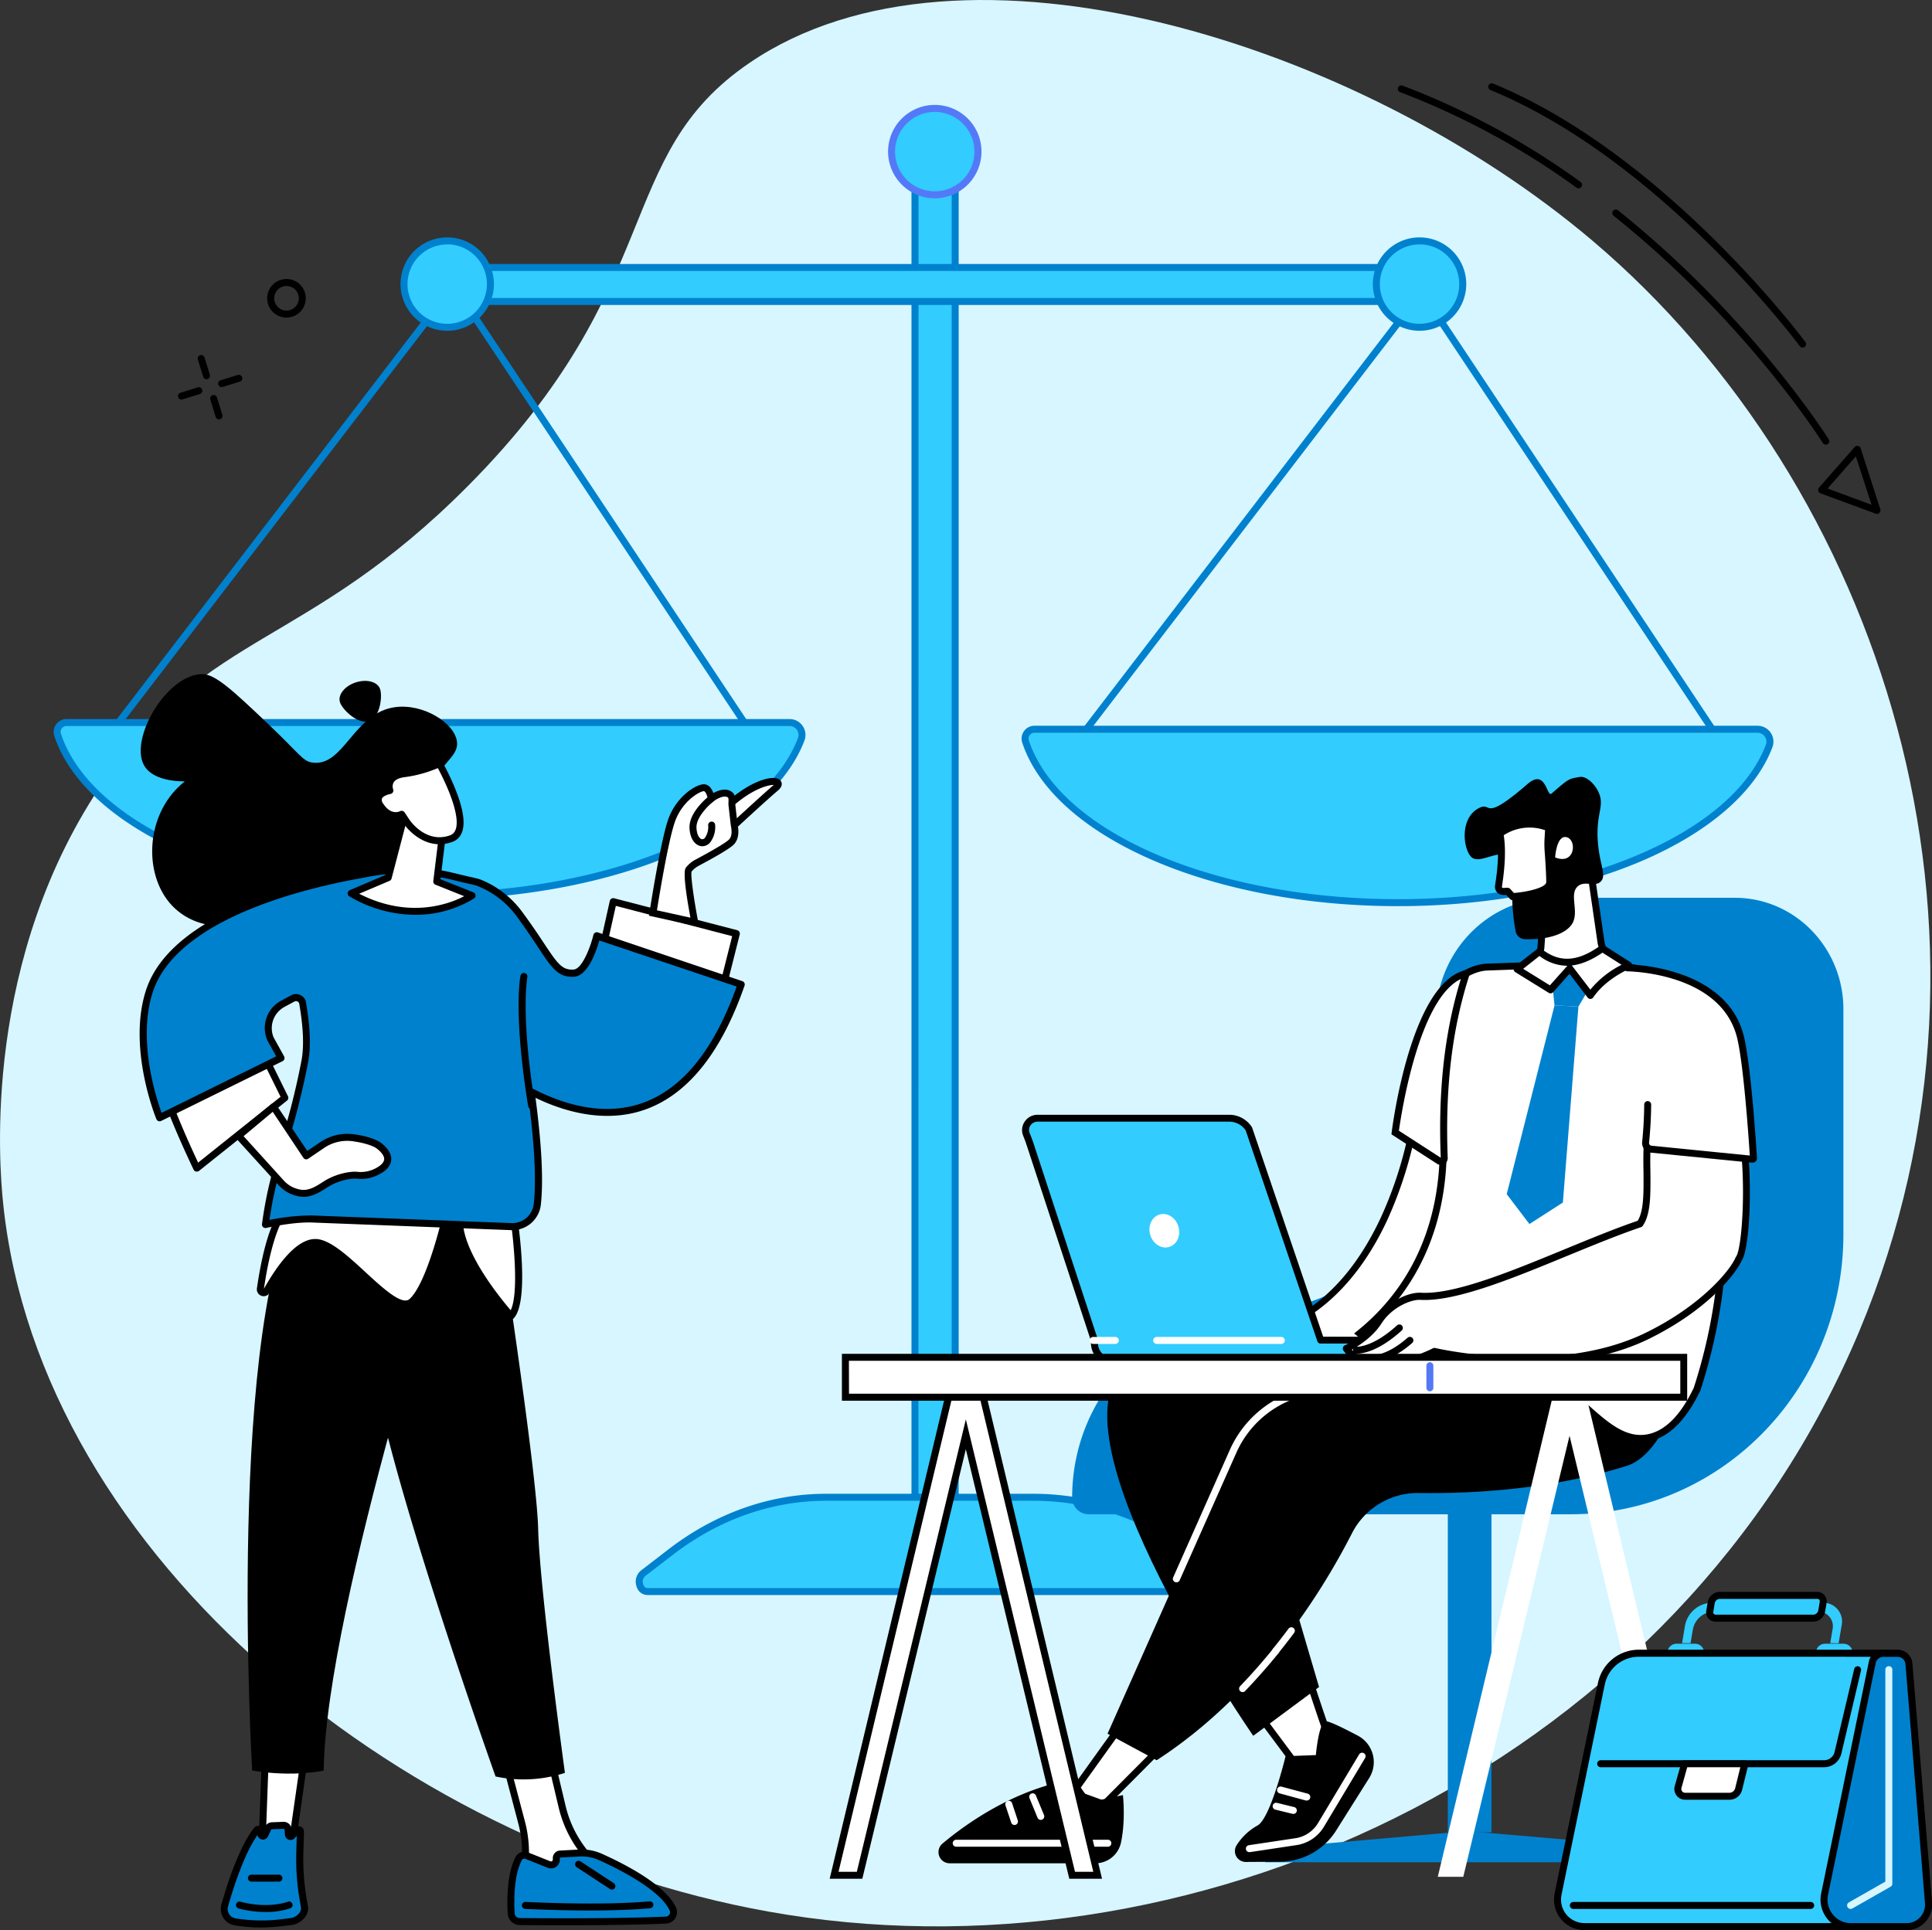
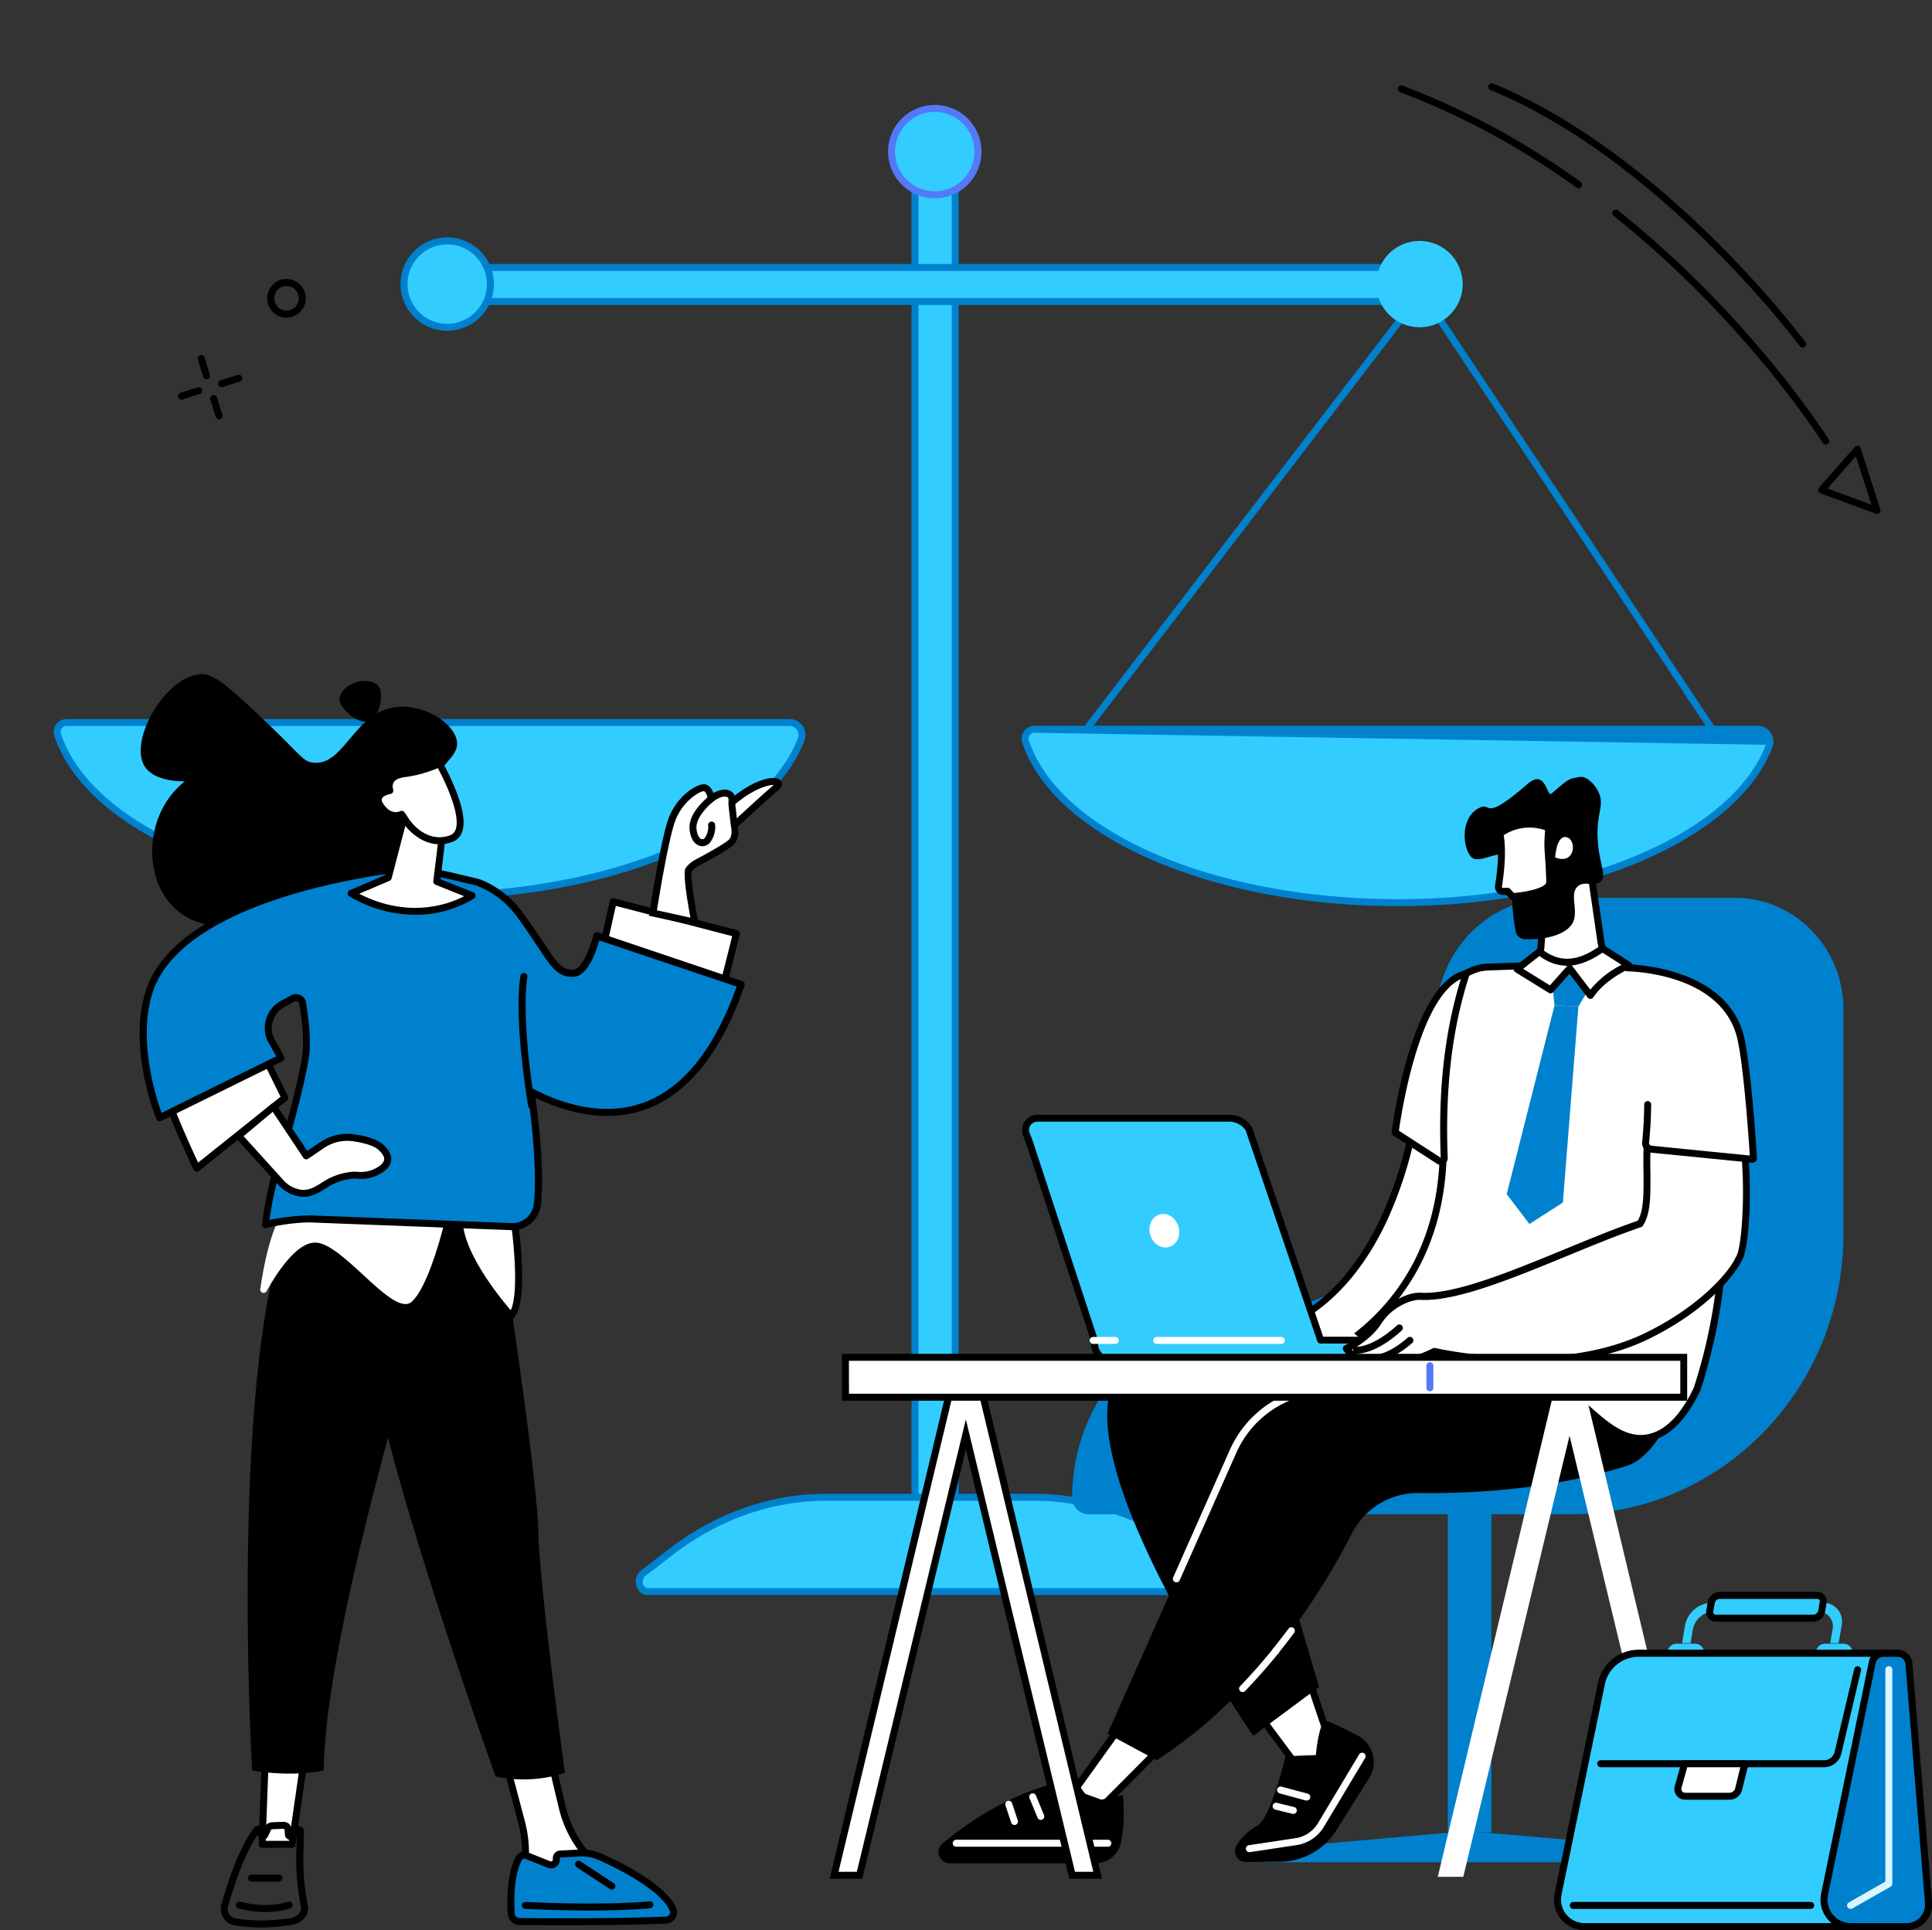
<svg xmlns="http://www.w3.org/2000/svg" id="Ebene_6" data-name="Ebene 6" viewBox="0 0 786 785.39">
  <rect x="0" y="0" width="786" height="785.39" fill="#333333" stroke="none" />
  <defs>
    <style>.cls-1{fill:#d7f6ff;}.cls-2{fill:#0081ce;}.cls-3{fill:#32ccff;}.cls-4{fill:#5479f7;}.cls-5{fill:#fff;}</style>
  </defs>
-   <path class="cls-1" d="M197.13,207.55C279.28,125,255.76,73.3,312,35.09c86.49-58.79,247.9-8.21,343.13,72.66,116.64,99.05,176.82,279.89,108.27,443.5-73,174.24-265.09,264.68-436.49,237.43C173.82,764.34,23.36,643.92,8.28,499.5,6.65,483.85-.57,399.23,50,326.28,91.84,266,132,273,197.13,207.55Z" transform="translate(-6.98 -9.57)" />
  <path class="cls-2" d="M710.74,318.53a1.42,1.42,0,0,1-1.18-.64l-124.31-187-142.61,186a1.42,1.42,0,1,1-2.25-1.73L584.21,127.56a1.4,1.4,0,0,1,2.3.08L711.92,316.32a1.42,1.42,0,0,1-.4,2A1.4,1.4,0,0,1,710.74,318.53Z" transform="translate(-6.98 -9.57)" />
  <path class="cls-3" d="M722,306.32a5.06,5.06,0,0,1,4.74,6.82c-13.81,36.51-76.14,63.75-150.94,63.75-76,0-139.16-28.14-151.57-65.55a3.81,3.81,0,0,1,3.62-5Z" transform="translate(-6.98 -9.57)" />
-   <path class="cls-2" d="M575.78,378.31c-75.81,0-140.13-28-152.92-66.52a5.24,5.24,0,0,1,5-6.89H722a6.47,6.47,0,0,1,6.06,8.74c-6.86,18.15-25.81,34.62-53.36,46.37S611.9,378.31,575.78,378.31ZM427.83,307.74a2.4,2.4,0,0,0-2.27,3.16c12.41,37.41,75.59,64.57,150.22,64.57,72.92,0,135.84-26.42,149.61-62.83a3.64,3.64,0,0,0-3.41-4.9Z" transform="translate(-6.98 -9.57)" />
-   <path class="cls-2" d="M317,315.8a1.41,1.41,0,0,1-1.18-.63l-124.31-187-142.61,186a1.42,1.42,0,1,1-2.25-1.72L190.42,124.83a1.41,1.41,0,0,1,1.18-.55,1.39,1.39,0,0,1,1.13.63L318.14,313.6a1.42,1.42,0,0,1-1.18,2.2Z" transform="translate(-6.98 -9.57)" />
+   <path class="cls-2" d="M575.78,378.31c-75.81,0-140.13-28-152.92-66.52a5.24,5.24,0,0,1,5-6.89H722a6.47,6.47,0,0,1,6.06,8.74c-6.86,18.15-25.81,34.62-53.36,46.37S611.9,378.31,575.78,378.31ZM427.83,307.74a2.4,2.4,0,0,0-2.27,3.16c12.41,37.41,75.59,64.57,150.22,64.57,72.92,0,135.84-26.42,149.61-62.83Z" transform="translate(-6.98 -9.57)" />
  <path class="cls-3" d="M328.2,303.59a5,5,0,0,1,4.73,6.82C319.12,346.93,256.8,374.17,182,374.17c-76,0-139.16-28.14-151.57-65.55a3.82,3.82,0,0,1,3.62-5Z" transform="translate(-6.98 -9.57)" />
  <path class="cls-2" d="M182,375.59c-75.82,0-140.13-28-152.92-66.52a5.24,5.24,0,0,1,5-6.9H328.2a6.48,6.48,0,0,1,6.06,8.75c-6.86,18.14-25.81,34.61-53.36,46.37S218.12,375.59,182,375.59ZM34.05,305a2.34,2.34,0,0,0-1.94,1,2.38,2.38,0,0,0-.34,2.16c12.42,37.42,75.6,64.58,150.23,64.58,72.92,0,135.84-26.43,149.61-62.84a3.58,3.58,0,0,0-.41-3.32,3.61,3.61,0,0,0-3-1.58Z" transform="translate(-6.98 -9.57)" />
  <rect class="cls-3" x="372.26" y="73.43" width="16.37" height="552.85" />
  <path class="cls-2" d="M397,637.28h-19.2V81.59H397Zm-16.37-2.84h13.53v-550H380.66Z" transform="translate(-6.98 -9.57)" />
  <rect class="cls-3" x="176" y="108.8" width="408.88" height="13.88" />
  <path class="cls-2" d="M593.29,133.67H181.57V117H593.29Zm-408.88-2.84h406v-11h-406Z" transform="translate(-6.98 -9.57)" />
  <circle class="cls-3" cx="577.51" cy="115.61" r="17.57" />
-   <path class="cls-2" d="M584.5,144.17a19,19,0,1,1,19-19A19,19,0,0,1,584.5,144.17Zm0-35.13a16.15,16.15,0,1,0,16.14,16.15A16.16,16.16,0,0,0,584.5,109Z" transform="translate(-6.98 -9.57)" />
  <circle class="cls-3" cx="181.94" cy="115.61" r="17.57" />
  <path class="cls-2" d="M188.92,144.17a19,19,0,1,1,19-19A19,19,0,0,1,188.92,144.17Zm0-35.13a16.15,16.15,0,1,0,16.15,16.15A16.17,16.17,0,0,0,188.92,109Z" transform="translate(-6.98 -9.57)" />
  <circle class="cls-3" cx="387.28" cy="71.27" r="17.57" transform="translate(-13.46 66.65) rotate(-11.15)" />
  <path class="cls-4" d="M387.28,90.26a19,19,0,1,1,19-19A19,19,0,0,1,387.28,90.26Zm0-35.14a16.15,16.15,0,1,0,16.14,16.15A16.17,16.17,0,0,0,387.28,55.12Z" transform="translate(-6.98 -9.57)" />
  <path class="cls-3" d="M270.36,657.22H502.88c3.34,0,4.56-5.36,1.7-7.47l-11.79-8.68c-19.73-14.54-42.33-22.22-65.37-22.22H343.08c-22.42,0-44.38,7.75-63.34,22.36L268.6,649.8C265.8,652,267.05,657.22,270.36,657.22Z" transform="translate(-6.98 -9.57)" />
  <path class="cls-2" d="M502.88,658.64H270.36a4.66,4.66,0,0,1-4.38-3.42,5.86,5.86,0,0,1,1.75-6.55l11.14-8.58c19.24-14.82,41.44-22.66,64.21-22.66h84.34c23.34,0,46.24,7.78,66.21,22.49l11.79,8.69a5.87,5.87,0,0,1,1.86,6.55A4.68,4.68,0,0,1,502.88,658.64Zm-159.8-38.37c-22.13,0-43.74,7.63-62.47,22.07l-11.15,8.58a3.07,3.07,0,0,0-.8,3.38c.16.45.63,1.5,1.7,1.5H502.88c1.11,0,1.59-1.17,1.7-1.53a3,3,0,0,0-.84-3.37L492,642.21c-19.48-14.35-41.8-21.94-64.53-21.94Z" transform="translate(-6.98 -9.57)" />
  <path class="cls-5" d="M211.3,721.21l7.88,29.9a48.39,48.39,0,0,1,1.23,18.33l-1.58,12.63,39.82-6.5-5.15-3.79a46.93,46.93,0,0,1-17.81-26.92L228.84,716Z" transform="translate(-6.98 -9.57)" />
  <path d="M218.83,783.48a1.45,1.45,0,0,1-1-.39,1.42,1.42,0,0,1-.42-1.2L219,769.26a46.61,46.61,0,0,0-1.19-17.79l-7.88-29.89a1.42,1.42,0,0,1,1-1.73l17.54-5.19a1.43,1.43,0,0,1,1.78,1l6.85,28.84a45.55,45.55,0,0,0,17.27,26.09l5.15,3.79a1.44,1.44,0,0,1,.54,1.48,1.42,1.42,0,0,1-1.15,1.07l-39.82,6.5ZM213,722.18l7.53,28.57a49.55,49.55,0,0,1,1.27,18.86l-1.35,10.75,34.62-5.65-2.43-1.79a48.38,48.38,0,0,1-18.35-27.73l-6.5-27.38Z" transform="translate(-6.98 -9.57)" />
  <path class="cls-2" d="M215,788.24c-.3-5.28-.37-15.79,3.07-22.38a2.59,2.59,0,0,1,3.26-1.18l9.11,3.64a2.15,2.15,0,0,0,3-2v-.62a1.65,1.65,0,0,1,1.57-1.65l7.85-.41a18.41,18.41,0,0,1,8.53,1.59c8.11,3.64,25.35,12.24,29.47,21.22a3.21,3.21,0,0,1-2.83,4.48c-7.12.32-25.12.88-59.54.59A3.48,3.48,0,0,1,215,788.24Z" transform="translate(-6.98 -9.57)" />
  <path d="M236.89,793c-5.56,0-11.71,0-18.51-.08a4.9,4.9,0,0,1-4.84-4.62c-.33-5.7-.34-16.29,3.22-23.11a4,4,0,0,1,5-1.85l9.11,3.65a.74.74,0,0,0,.69-.08.72.72,0,0,0,.32-.61v-.62a3.07,3.07,0,0,1,2.92-3.07l7.85-.41a20.06,20.06,0,0,1,9.18,1.72c9.46,4.24,26,12.73,30.18,21.92a4.53,4.53,0,0,1-.27,4.24,4.63,4.63,0,0,1-3.79,2.24C271.84,792.62,259.11,793,236.89,793Zm-20.52-4.86a2.06,2.06,0,0,0,2,1.94c33.89.29,51.81-.25,59.47-.59a1.85,1.85,0,0,0,1.49-.89,1.68,1.68,0,0,0,.11-1.58c-4-8.65-21.44-17.23-28.77-20.51a17,17,0,0,0-7.86-1.48l-7.85.41a.24.24,0,0,0-.23.24v.62a3.57,3.57,0,0,1-4.9,3.32L220.75,766a1.17,1.17,0,0,0-1.47.52C216,772.74,216.06,782.75,216.37,788.16Z" transform="translate(-6.98 -9.57)" />
  <path d="M246.94,787c-7.15,0-15.92-.17-26.37-.65a1.42,1.42,0,0,1,.13-2.83c34.39,1.57,50.34-.23,50.49-.25a1.43,1.43,0,0,1,1.58,1.25,1.42,1.42,0,0,1-1.25,1.57C271.41,786.07,263.49,787,246.94,787Z" transform="translate(-6.98 -9.57)" />
  <path d="M255.91,778.5a1.4,1.4,0,0,1-.78-.24l-13.55-8.88a1.42,1.42,0,0,1,1.56-2.38l13.55,8.89a1.42,1.42,0,0,1-.78,2.61Z" transform="translate(-6.98 -9.57)" />
  <polygon class="cls-5" points="123.62 716.69 118.8 750.49 106.62 750.49 107.8 717.25 123.62 716.69" />
  <path d="M125.79,761.49H113.6a1.39,1.39,0,0,1-1-.44,1.41,1.41,0,0,1-.4-1l1.19-33.25a1.42,1.42,0,0,1,1.36-1.37l15.82-.55a1.37,1.37,0,0,1,1.11.47,1.42,1.42,0,0,1,.35,1.15l-4.82,33.8A1.42,1.42,0,0,1,125.79,761.49Zm-10.72-2.84h9.48L129,727.74l-12.81.45Z" transform="translate(-6.98 -9.57)" />
-   <path class="cls-2" d="M125.32,791.53c-5,.53-12,1.8-22.66.1a5.3,5.3,0,0,1-4.23-6.69c2.25-8,7-22.84,13-30.61a.89.89,0,0,1,1.55.26l.22,1.4a.86.86,0,0,0,1.62.24l1.32-2.79a1.86,1.86,0,0,1,1.44-.91l4.63-.18a1.9,1.9,0,0,1,2,1.56l.16,2.2a.86.86,0,0,0,1.61.34l2-2a.7.7,0,0,1,1.26.43l-.24,8.78a96.25,96.25,0,0,0,1.37,19l.55,3.14C131.2,788.61,128.22,791.22,125.32,791.53Z" transform="translate(-6.98 -9.57)" />
  <path d="M113.17,793.91a67.63,67.63,0,0,1-10.73-.88,6.67,6.67,0,0,1-4.57-3,6.8,6.8,0,0,1-.81-5.47c2.31-8.21,7.09-23.16,13.21-31.09a2.28,2.28,0,0,1,2.2-.87,2.32,2.32,0,0,1,1.78,1.43l.63-1.32a3.34,3.34,0,0,1,2.53-1.6l4.71-.18a3.3,3.3,0,0,1,3.49,2.73v.14l.07.91,1.21-1.24a2.12,2.12,0,0,1,3.75,1.41l-.24,8.78a95,95,0,0,0,1.35,18.67l.56,3.25c.37,3.75-3.31,7-6.85,7.36-.63.06-1.29.14-2,.23A82.83,82.83,0,0,1,113.17,793.91Zm-1.41-37.68c-5.47,7.79-9.81,21.44-12,29.09a4,4,0,0,0,.47,3.18,3.82,3.82,0,0,0,2.63,1.73,67.51,67.51,0,0,0,20.26.12c.71-.09,1.38-.17,2-.23,2.11-.23,4.5-2.16,4.33-4.22l-.53-3.09a97.51,97.51,0,0,1-1.4-19.23l.19-6.92-.66.67a2.28,2.28,0,0,1-4.15-1.12l-.15-2.11a.52.52,0,0,0-.5-.34l-4.7.19a.4.4,0,0,0-.26.18l-1.28,2.7a2.27,2.27,0,0,1-4.3-.6Z" transform="translate(-6.98 -9.57)" />
  <path d="M114.93,787.62a42.77,42.77,0,0,1-10.88-1.44,1.42,1.42,0,0,1,.72-2.75c11.33,3,19.14.08,19.21.05a1.42,1.42,0,1,1,1,2.65A30.39,30.39,0,0,1,114.93,787.62Z" transform="translate(-6.98 -9.57)" />
  <path d="M120.45,775.26H109.27a1.42,1.42,0,1,1,0-2.84h11.18a1.42,1.42,0,0,1,0,2.84Z" transform="translate(-6.98 -9.57)" />
  <path d="M209.3,503.85s16,103.22,16.62,127.87S236.81,731,236.81,731a54.64,54.64,0,0,1-28.22,1.47S161.42,600.34,157.9,559.85s8.26-59,8.26-59Z" transform="translate(-6.98 -9.57)" />
  <path d="M193.67,497.43s-54.16,165.4-55,232.63c0,0-11.94,2.8-29.1,0,0,0-11-184.59,20.71-236.31Z" transform="translate(-6.98 -9.57)" />
  <path d="M178.26,355.8c-3.41,19.59-23.3,40.63-43.31,37.85-3.27-.45-12.08-2.31-21.34-13-12.76,9.14-29,6.72-37.8-3.88-10.72-13-9.26-36.92,6.35-49.23-12.37-.1-15.69-4.86-16.68-6.73-5.79-11,9.51-36.89,23.78-36.93,5.27,0,12.26,6.49,26,19.52,14.22,13.45,14.82,16.05,19.13,16.52,12.65,1.37,16.43-20.19,33.21-22.57,11.49-1.64,24.32,6.39,25.29,14,.84,6.51-7.56,8.81-12.29,21.8C177.11,342.76,179.83,346.8,178.26,355.8Z" transform="translate(-6.98 -9.57)" />
  <path d="M161.62,290c1,3,0,11.49-4.5,13s-10.84-4.64-11.82-7.64,1.88-6.62,6.39-8.09S160.64,287,161.62,290Z" transform="translate(-6.98 -9.57)" />
  <path class="cls-5" d="M216,505.13s5,33.5-1.12,39.93c0,0-20-22-21-37.85Z" transform="translate(-6.98 -9.57)" />
  <path d="M214.89,546.48h0a1.42,1.42,0,0,1-1-.47c-.84-.91-20.41-22.53-21.38-38.71a1.41,1.41,0,0,1,1.28-1.5l22.13-2.09a1.43,1.43,0,0,1,1.54,1.21c.52,3.5,4.93,34.39-1.5,41.12A1.43,1.43,0,0,1,214.89,546.48Zm-19.46-38c1.63,12.83,15.2,29.45,19.32,34.26,3.24-6.64,1.34-26.84.05-36.08Z" transform="translate(-6.98 -9.57)" />
  <path class="cls-5" d="M188.19,505.47s-6.25,27-13.66,33.77-27.66-23.4-38.93-24C128,514.76,119.9,527,115.42,535a1.37,1.37,0,0,1-2.55-.86c1.52-10.46,5-28.5,11.48-33.51Z" transform="translate(-6.98 -9.57)" />
-   <path d="M172,541.66c-4.89,0-11.43-6-18.27-12.33-6.34-5.84-13.52-12.45-18.18-12.72-5-.25-11.92,6.65-18.86,19a2.79,2.79,0,0,1-5.19-1.77c1.87-12.91,5.47-29.36,12-34.42a1.37,1.37,0,0,1,1-.3l63.84,4.88a1.39,1.39,0,0,1,1,.58,1.44,1.44,0,0,1,.24,1.16c-.26,1.12-6.44,27.54-14.09,34.5A5,5,0,0,1,172,541.66Zm-36.77-27.9.48,0c5.67.32,12.93,7,19.94,13.47s14.89,13.72,17.95,10.94c6-5.45,11.38-25.58,12.84-31.43l-61.6-4.71c-4.26,3.81-8.06,15.38-10.49,32C119.6,524.65,127.4,513.76,135.2,513.76Z" transform="translate(-6.98 -9.57)" />
  <polygon class="cls-5" points="249.47 366.88 299.59 379.92 292.46 408.25 242.37 398.68 249.47 366.88" />
  <path d="M299.45,419.24l-.27,0-50.09-9.58a1.41,1.41,0,0,1-1.12-1.7l7.1-31.79a1.38,1.38,0,0,1,.64-.9,1.46,1.46,0,0,1,1.1-.17l50.12,13a1.43,1.43,0,0,1,1,1.72l-7.13,28.33A1.41,1.41,0,0,1,299.45,419.24Zm-48.39-12.11,47.34,9.05,6.45-25.66L257.52,378.2Z" transform="translate(-6.98 -9.57)" />
  <path class="cls-2" d="M308.5,410.17l-58.69-19.73s-3.56,14.86-9.39,15.18c-8,.44-9.12-6.54-22.37-24.34a36.75,36.75,0,0,0-17.38-12.82l-21.28,18.36L205.26,442S275.8,504.42,308.5,410.17Z" transform="translate(-6.98 -9.57)" />
  <path class="cls-2" d="M198.81,368c-10.46-2.13-28.84-9.38-57.68,1.35,0,0-14.09,8-15,19.67-1,12.71,8.06,35.72,4.84,52.59-5.88,30.87-12.64,41-16,66.27,0,0,11.67-2.75,20.15-2.2L215,508.73a10.21,10.21,0,0,0,10.55-9c.84-7.42.85-20.55-2.21-43.59-1.57-11.79-.86-50.77-9.22-74.75A20.6,20.6,0,0,0,198.81,368Z" transform="translate(-6.98 -9.57)" />
  <path class="cls-5" d="M111.19,432.55l11.7,23.73L87.07,484.89s-12.61-26.27-13.84-35Z" transform="translate(-6.98 -9.57)" />
  <path d="M87.07,486.31a1.73,1.73,0,0,1-.32,0,1.43,1.43,0,0,1-1-.77c-.52-1.08-12.72-26.58-14-35.41a1.41,1.41,0,0,1,.82-1.49l38-17.35a1.42,1.42,0,0,1,1.87.66l11.7,23.73a1.43,1.43,0,0,1-.39,1.74L88,486A1.35,1.35,0,0,1,87.07,486.31ZM74.81,450.74c1.65,7.89,10.16,26.36,12.77,31.93l33.54-26.79-10.59-21.47Z" transform="translate(-6.98 -9.57)" />
  <path class="cls-2" d="M132.63,431.09l-2.44-13.24a2.82,2.82,0,0,0-4.11-2L122,418A11.26,11.26,0,0,0,117,432.28l4.32,7.83L71.91,464.43s-11.66-28.52-4.17-51.52c12.87-39.49,96.88-49,96.88-49Z" transform="translate(-6.98 -9.57)" />
  <path d="M223.25,460.88a1.42,1.42,0,0,1-1.4-1.19c-6.1-37.9-3.24-52.44-3.12-53.05a1.42,1.42,0,1,1,2.78.58c0,.2-2.84,14.83,3.14,52a1.41,1.41,0,0,1-1.17,1.62A.9.9,0,0,1,223.25,460.88Z" transform="translate(-6.98 -9.57)" />
  <path class="cls-5" d="M304.37,346.65s14.14-13.11,18.16-16.46c4.58-3.8-5.89-5.05-19.31,7.25Z" transform="translate(-6.98 -9.57)" />
  <path d="M303.3,349.57l-1.58-12.69.54-.49c9.92-9.09,18.16-11,21-10a2.44,2.44,0,0,1,1.73,1.8c.19,1-.34,2.08-1.57,3.11-3.95,3.28-18,16.27-18.11,16.4ZM304.72,338l.72,5.74c4.07-3.76,13.06-12,16.19-14.63l.15-.13h-.16C319.29,329,312.88,330.69,304.72,338Z" transform="translate(-6.98 -9.57)" />
  <path class="cls-5" d="M305.55,344c.08.73.18,1.45.31,2.17.21,1.21.51,4.15-1.25,6s-10,6.35-14,8.43a11.18,11.18,0,0,0-3.47,2.87c-1.31,1.64,2.49,21.39,2.49,21.39l-17-3.78s4.23-27.41,7.36-37,11.41-14.21,13.55-13.91,2.79,4.4,2.79,4.4,4.64-3.58,7.45-1.66c1.48,1,.76,2.7,1,4.34Z" transform="translate(-6.98 -9.57)" />
  <path d="M291.47,386.73,271,382.19l.21-1.32c.17-1.12,4.28-27.63,7.41-37.26,3.29-10.11,12.07-15.29,15.1-14.88,1.89.27,2.92,2,3.47,3.56,1.9-1.06,5-2.22,7.37-.59,1.67,1.14,1.62,2.84,1.57,4.08a7.27,7.27,0,0,0,0,1.25l.77,6.8c.08.67.17,1.39.29,2.08.25,1.4.6,4.9-1.61,7.25-1.72,1.83-8.74,5.74-14.32,8.71a9.58,9.58,0,0,0-2.94,2.38c-.42,1.76,1.05,11.84,2.68,20.36ZM274.25,380l13.62,3c-3.42-18.39-2.21-19.91-1.8-20.43a12.39,12.39,0,0,1,3.92-3.23c7.4-3.93,12.48-7,13.59-8.15,1.32-1.4,1.05-3.82.88-4.8-.14-.77-.24-1.54-.32-2.26l-.77-6.76a9.9,9.9,0,0,1,0-1.71c0-1.15,0-1.41-.34-1.63-1.59-1.08-4.79.85-5.78,1.62l-1.89,1.44-.38-2.35c-.23-1.41-1-3.13-1.59-3.22-1.41-.11-9,3.85-12,12.94C278.68,352.7,275.13,374.43,274.25,380Z" transform="translate(-6.98 -9.57)" />
  <path d="M292.7,353.93a3.74,3.74,0,0,1-1-.15c-1.92-.53-4-2.72-4.21-7.3-.25-6.71,8-13,8.33-13.3a1.42,1.42,0,0,1,1.72,2.26c-2.06,1.57-7.38,6.59-7.21,10.93.11,2.86,1.15,4.41,2.12,4.68a1.37,1.37,0,0,0,1.43-.73,7.69,7.69,0,0,0,1.22-4.79,1.42,1.42,0,0,1,2.81-.42,10.41,10.41,0,0,1-1.66,6.76A4.22,4.22,0,0,1,292.7,353.93Z" transform="translate(-6.98 -9.57)" />
  <path d="M215.38,510.15h-.44l-79.87-3.06c-8.2-.53-19.65,2.13-19.77,2.16a1.42,1.42,0,0,1-1.73-1.57c1.8-13.49,4.49-22.49,7.6-32.91a307.88,307.88,0,0,0,8.43-33.43c1.43-7.51.28-16.48-.9-23.48a1.41,1.41,0,0,0-.79-.8,1.37,1.37,0,0,0-1.16.07l-4,2.16a9.83,9.83,0,0,0-4.48,12.38l4.29,7.76a1.48,1.48,0,0,1,.11,1.11,1.46,1.46,0,0,1-.73.85L72.54,465.71a1.43,1.43,0,0,1-1.13.05,1.4,1.4,0,0,1-.81-.79c-.48-1.18-11.78-29.27-4.21-52.49C76.72,380.78,131.21,368,154.16,364a81.12,81.12,0,0,1,10.15-1.54l.14,0h.16c12.94-1.08,22.74,1.32,29.9,3.07,1.65.4,3.21.78,4.58,1.06a18.4,18.4,0,0,1,1.8.46l.18,0,.77.25.12,0,.78.29.8.33a39.25,39.25,0,0,1,15.65,12.41c3.95,5.31,6.81,9.64,9.12,13.12,5.61,8.48,7.43,10.92,12,10.66,3.61-.2,7-9.59,8.09-14.1a1.46,1.46,0,0,1,.7-.91,1.39,1.39,0,0,1,1.13-.1L309,408.83a1.43,1.43,0,0,1,.89,1.81c-9.18,26.46-22.26,43.23-38.87,49.85s-34,1.71-46.18-4.19c2.53,19.17,3.26,33.82,2.16,43.57A11.65,11.65,0,0,1,215.38,510.15Zm-82.65-6c.85,0,1.68,0,2.49.08l79.83,3.05a8.78,8.78,0,0,0,9.08-7.76c.74-6.58,1-19.43-2.21-43.25-.09-.68-.17-1.46-.25-2.31a1.4,1.4,0,0,1,.62-1.3,1.45,1.45,0,0,1,1.45-.09c11.77,6.1,29.33,12,46.18,5.25,15.53-6.18,27.89-21.93,36.76-46.79L250.8,392.27c-1.15,4.1-4.61,14.45-10.3,14.77-6.44.35-9-3.49-14.56-11.92-2.28-3.45-5.13-7.75-9-13a36.2,36.2,0,0,0-14.51-11.5l-.71-.3-.65-.25.06-.27-.12,0-.06.19-.49-.17-.18,0c-.66-.2-1.21-.34-1.73-.45-1.42-.29-3-.68-4.68-1.09-7-1.7-16.57-4-29.1-3h-.14a81.43,81.43,0,0,0-9.9,1.5c-22.5,3.93-75.76,16.31-85.61,46.53-6.31,19.37,1.42,43.12,3.6,49.12l46.62-23-3.6-6.53a1,1,0,0,1-.07-.15,12.63,12.63,0,0,1,5.73-16l4-2.16a4.18,4.18,0,0,1,3.57-.2,4.27,4.27,0,0,1,2.45,2.64,1.46,1.46,0,0,1,0,.2c1.22,7.25,2.43,16.6.91,24.6a310.61,310.61,0,0,1-8.5,33.71c-2.92,9.78-5.46,18.29-7.22,30.47A87.44,87.44,0,0,1,132.73,504.18Zm68.5-135.07,0,0,.11-.46Z" transform="translate(-6.98 -9.57)" />
  <path class="cls-5" d="M118.23,459.94l13.34,19.95,6.45-4.36a18.21,18.21,0,0,1,13.46-2.86s6.92.92,9.88,3.31c7.13,5.75.81,9.34-.55,10.06a14.28,14.28,0,0,1-8.51,1.78c-1.9-.27-6.91.38-11.43,2.83-3.42,1.86-7.42,5.65-12.85,4.18a12.82,12.82,0,0,1-6.68-4L104,471.76Z" transform="translate(-6.98 -9.57)" />
  <path d="M130.48,496.59a10.7,10.7,0,0,1-2.83-.39,14.34,14.34,0,0,1-7.39-4.45l-17.27-19a1.42,1.42,0,0,1,.14-2.05l14.19-11.82a1.41,1.41,0,0,1,2.09.3L132,477.92l5.26-3.57a19.61,19.61,0,0,1,14.51-3.08c.23,0,7.29,1,10.52,3.6,2.77,2.23,4.06,4.52,3.84,6.78s-1.85,4.18-4.62,5.64a15.47,15.47,0,0,1-9.37,1.93c-1.55-.22-6.24.34-10.55,2.68-.65.35-1.34.79-2.07,1.26C137,494.72,134.09,496.58,130.48,496.59Zm-24.4-24.68,16.31,18,.09.11a11.71,11.71,0,0,0,5.92,3.47c3.72,1,6.69-.88,9.55-2.7.78-.49,1.51-1,2.24-1.36,4.78-2.59,10.08-3.3,12.31-3a12.85,12.85,0,0,0,7.64-1.63c1.87-1,3-2.23,3.13-3.4.15-1.57-1.44-3.2-2.8-4.3-2.17-1.75-7.36-2.76-9.18-3a16.73,16.73,0,0,0-12.48,2.62l-6.44,4.37a1.44,1.44,0,0,1-1.07.22,1.4,1.4,0,0,1-.91-.61L117.93,462Z" transform="translate(-6.98 -9.57)" />
  <path class="cls-5" d="M187.77,342.52l-3.1,25.77L199.05,374s-21.26,15-49.21-.94l15.09-6.44,7.78-29.91Z" transform="translate(-6.98 -9.57)" />
  <path d="M175.8,381.83a53.18,53.18,0,0,1-26.66-7.49,1.42,1.42,0,0,1,.15-2.54l14.44-6.17,7.6-29.24a1.44,1.44,0,0,1,1.89-1l15.06,5.77a1.41,1.41,0,0,1,.9,1.5l-3,24.69,13.37,5.34a1.42,1.42,0,0,1,.29,2.48A45.18,45.18,0,0,1,175.8,381.83Zm-22.7-8.57c20.37,10.41,36.78,4.1,42.72,1l-11.68-4.67a1.44,1.44,0,0,1-.88-1.49l3-24.67-12.55-4.81L166.3,367a1.45,1.45,0,0,1-.81,1Z" transform="translate(-6.98 -9.57)" />
  <path class="cls-5" d="M170.4,340.94s-4.82,2.63-8.8-3.61c-3.12-4.89,4-6,4-6s-2.31-5.8,5.9-6.87a48.52,48.52,0,0,0,14.22-4.11s6,10.46,7.89,19.23c1.16,5.29.84,10-3.15,11.35-10.93,3.81-18.06-6.92-18.06-6.92Z" transform="translate(-6.98 -9.57)" />
  <path d="M185.78,353.12c-8.92,0-14.53-8.27-14.6-8.37l-1.35-2.07c-2.41.65-6.33.27-9.42-4.59a4.81,4.81,0,0,1-.68-4.7c.8-1.78,2.77-2.7,4.15-3.14a6,6,0,0,1,.74-3.68c1.13-1.93,3.38-3.13,6.66-3.56a47.34,47.34,0,0,0,13.76-4,1.4,1.4,0,0,1,1.87.56c.25.43,6.1,10.75,8.05,19.63s-1.14,12-4.07,13A15.38,15.38,0,0,1,185.78,353.12Zm-15.38-13.6a1.42,1.42,0,0,1,1.19.65l2,3c.26.38,6.67,9.74,16.4,6.35,2.69-.94,3.44-4.2,2.23-9.71-1.48-6.79-5.55-14.77-7.11-17.68a51.37,51.37,0,0,1-13.42,3.67c-2.33.3-3.91,1.05-4.57,2.16a3.54,3.54,0,0,0-.2,2.79,1.42,1.42,0,0,1-.1,1.22,1.44,1.44,0,0,1-1,.69c-.92.16-3,.82-3.46,1.86a2.21,2.21,0,0,0,.48,2c3.23,5.07,6.77,3.22,6.92,3.13A1.49,1.49,0,0,1,170.4,339.52Z" transform="translate(-6.98 -9.57)" />
  <path class="cls-2" d="M591.16,424.05V467c0,42-33.15,76-74,76s-74,34-74,76a6.77,6.77,0,0,0,6.77,6.77h196c61.3,0,111-51,111-113.95V420.23c0-25-19.76-45.32-44.14-45.32H639C612.59,374.91,591.16,396.91,591.16,424.05Z" transform="translate(-6.98 -9.57)" />
  <rect class="cls-2" x="589.02" y="538.84" width="17.76" height="206.78" />
  <polygon class="cls-2" points="514.66 752.33 593.26 745.43 600.47 745.43 680.71 752.33 680.71 757.81 514.66 757.81 514.66 752.33" />
  <path class="cls-5" d="M551.35,725.82C549.53,724,539,691.22,539,691.22l-20.81,14.85L541,736.73Z" transform="translate(-6.98 -9.57)" />
  <path d="M541,738.15h-.09a1.44,1.44,0,0,1-1-.57l-22.82-30.66a1.43,1.43,0,0,1,.32-2l20.81-14.85a1.43,1.43,0,0,1,1.27-.19,1.4,1.4,0,0,1,.9.92c4.94,15.35,10.84,32.51,12,34.08a1.36,1.36,0,0,1,0,1.93L542,737.71A1.41,1.41,0,0,1,541,738.15Zm-20.82-31.77,20.95,28.15,8.46-8.92c-2.46-5-8.27-22.55-11.36-32.11Z" transform="translate(-6.98 -9.57)" />
  <path d="M513.85,767.25l13.84-.09a27.21,27.21,0,0,0,22.67-12.38L564,733.12a12.17,12.17,0,0,0-4.59-17.25c-5.71-3-11.69-6-13.09-5.85-2.85.27-4,13.74-4,13.74l-12.33.47s-6.09,25.33-11.45,28.21a23.56,23.56,0,0,0-8.46,8A4.42,4.42,0,0,0,513.85,767.25Z" transform="translate(-6.98 -9.57)" />
  <path class="cls-5" d="M515.24,763.26a1.42,1.42,0,0,1-.21-2.82L534,757.59a12.92,12.92,0,0,0,9.19-6.16l16.72-27.94a1.42,1.42,0,1,1,2.44,1.46l-16.73,27.94a15.73,15.73,0,0,1-11.19,7.51l-18.93,2.85Z" transform="translate(-6.98 -9.57)" />
  <path class="cls-5" d="M538.61,742.25a1.57,1.57,0,0,1-.37,0l-10.55-2.88a1.42,1.42,0,1,1,.75-2.73L539,739.46a1.42,1.42,0,0,1-.37,2.79Z" transform="translate(-6.98 -9.57)" />
  <path class="cls-5" d="M533.12,747.66a1.32,1.32,0,0,1-.34,0l-7.07-1.73a1.42,1.42,0,0,1,.67-2.75l7.07,1.73a1.41,1.41,0,0,1-.33,2.79Z" transform="translate(-6.98 -9.57)" />
  <polygon class="cls-5" points="473.37 710 449.2 734.27 436.4 729.57 458.67 698.51 473.37 710" />
  <path d="M456.19,745.27a1.37,1.37,0,0,1-.49-.09l-12.81-4.7a1.41,1.41,0,0,1-.66-2.16l22.27-31.06a1.41,1.41,0,0,1,2-.29l14.69,11.48a1.41,1.41,0,0,1,.54,1,1.37,1.37,0,0,1-.41,1.09l-24.16,24.28A1.42,1.42,0,0,1,456.19,745.27Zm-10.57-6.81,10.2,3.74,22.39-22.49-12.27-9.59Z" transform="translate(-6.98 -9.57)" />
  <path d="M463.82,740.05S465,750.38,463,759.5a10.63,10.63,0,0,1-10.42,8.29H393.3a4.54,4.54,0,0,1-2.91-8c10.54-8.83,29.93-22.32,53.78-26.28l6.65,9.31Z" transform="translate(-6.98 -9.57)" />
  <path class="cls-5" d="M457.57,761.05H396.12a1.42,1.42,0,1,1,0-2.83h61.45a1.42,1.42,0,1,1,0,2.83Z" transform="translate(-6.98 -9.57)" />
  <path class="cls-5" d="M430.41,750.14a1.43,1.43,0,0,1-1.32-.88l-3.25-7.89a1.42,1.42,0,1,1,2.62-1.08l3.26,7.89A1.42,1.42,0,0,1,431,750,1.49,1.49,0,0,1,430.41,750.14Z" transform="translate(-6.98 -9.57)" />
  <path class="cls-5" d="M419.71,752.21a1.43,1.43,0,0,1-1.35-1L416,744.12a1.42,1.42,0,0,1,2.69-.89l2.36,7.12a1.43,1.43,0,0,1-.9,1.79A1.41,1.41,0,0,1,419.71,752.21Z" transform="translate(-6.98 -9.57)" />
  <path d="M608.24,549.7S497.82,536.85,465,565.27s51.83,150.65,51.83,150.65l26.78-19.86-25.4-86.38,102.07-29Z" transform="translate(-6.98 -9.57)" />
  <path d="M669,606c-16,5.09-44.74,11.67-84.86,11.12a30,30,0,0,0-27.09,16.3c-11.88,23.3-37.6,65.25-79.49,92.44l-20-10.78L508.63,600.1a42.41,42.41,0,0,1,24.16-22.6L634,540.39s31.38-8.77,46.76,19.24c2.75,5,7.85-3.94,9.07.1C694,573.57,682.78,601.59,669,606Z" transform="translate(-6.98 -9.57)" />
  <path class="cls-5" d="M485.55,653.46a1.3,1.3,0,0,1-.57-.12,1.41,1.41,0,0,1-.72-1.87l23.07-51.94a44,44,0,0,1,25-23.36l48.47-17.77a1.42,1.42,0,1,1,1,2.66l-48.46,17.77a41.2,41.2,0,0,0-23.35,21.85l-23.08,51.94A1.41,1.41,0,0,1,485.55,653.46Z" transform="translate(-6.98 -9.57)" />
  <path class="cls-5" d="M512.5,698.12a1.45,1.45,0,0,1-1-.4,1.43,1.43,0,0,1,0-2c4.61-4.79,9.13-9.92,13.45-15.26a1.42,1.42,0,0,1,2.21,1.78c-4.37,5.41-9,10.6-13.61,15.45A1.42,1.42,0,0,1,512.5,698.12Z" transform="translate(-6.98 -9.57)" />
  <path class="cls-5" d="M526,682.76a1.37,1.37,0,0,1-.89-.32,1.41,1.41,0,0,1-.21-2c2.12-2.63,4.24-5.36,6.3-8.12a1.42,1.42,0,1,1,2.28,1.7c-2.08,2.79-4.23,5.55-6.37,8.2A1.41,1.41,0,0,1,526,682.76Z" transform="translate(-6.98 -9.57)" />
  <path class="cls-5" d="M583.15,460.52s-9.72,88.18-74.93,94l74.93,1.07s27.74-56.22,28.87-78.11S583.15,460.52,583.15,460.52Z" transform="translate(-6.98 -9.57)" />
  <path d="M583.15,557h0l-74.93-1.07a1.42,1.42,0,0,1-.11-2.83c26.49-2.34,46.92-18.58,60.73-48.26a161.28,161.28,0,0,0,12.92-44.44,1.41,1.41,0,0,1,1.18-1.24c.68-.12,17-2.72,25.52,4.92,3.61,3.22,5.29,7.75,5,13.46-1.12,21.93-27.87,76.36-29,78.67A1.42,1.42,0,0,1,583.15,557Zm-61-3.71,60.1.86c3.37-7,27.3-56.81,28.33-76.75.25-4.81-1.12-8.58-4.05-11.2-6.41-5.72-18.53-4.81-22.13-4.38a166,166,0,0,1-13,44.15C559.83,530.89,543,547,522.17,553.25Z" transform="translate(-6.98 -9.57)" />
  <path class="cls-5" d="M676,404.47c-12.65-3-17.93-3-63.91-1.35-11.24.41-24.61,14.52-25.93,25.69,3.57,10.71,20.06,63.61-8.73,104.94a89.3,89.3,0,0,1-17.26,18.46A58,58,0,0,0,580,562.83c14.83,4.41,22.3-.36,34.25,0,31.63.94,43.23,36.17,63.66,31.75,5.45-1.19,12.68-5.44,19.46-19.71a220.44,220.44,0,0,0,9.17-41.44c5.16-42.57-3.29-78-10.83-100.27C693.48,426.14,690.88,408,676,404.47Z" transform="translate(-6.98 -9.57)" />
  <path d="M674.42,596.37c-8.72,0-16.06-6.55-23.77-13.43-9.56-8.54-20.4-18.21-36.43-18.69a64.67,64.67,0,0,0-11.49.93c-6.56.94-13.34,1.92-23.13-1a59.13,59.13,0,0,1-20.36-10.88l-1.36-1.1,1.36-1.11a88.18,88.18,0,0,0,17-18.17c26.32-37.79,14.74-85.09,8.54-103.67l-.1-.3,0-.32c1.34-11.38,14.82-26.48,27.29-26.93,46.82-1.7,51.63-1.6,64.29,1.38C690,406.3,693.81,420.7,696.1,429.3c.36,1.33.67,2.49,1,3.43C708.36,466,712,500,708,533.6a221.28,221.28,0,0,1-9.22,41.71l-.07.17C693,587.35,686.14,594.25,678.22,596A18,18,0,0,1,674.42,596.37Zm-61.45-35,1.33,0c17.07.51,28.32,10.55,38.24,19.41,8.61,7.69,16,14.32,25.08,12.37,7-1.52,13.2-7.86,18.44-18.85a219.3,219.3,0,0,0,9.08-41.08c4-33.19.4-66.72-10.77-99.64-.32-1-.64-2.22-1-3.59-2.13-8-5.71-21.35-17.72-24.18-12.32-2.89-17.07-3-63.54-1.31-10.08.37-23,13.15-24.54,24.13,6.36,19.2,17.91,67.25-9,105.89a91.22,91.22,0,0,1-16.16,17.62,55.82,55.82,0,0,0,18,9.29c9.19,2.73,15.37,1.84,21.92.9A72,72,0,0,1,613,561.39Z" transform="translate(-6.98 -9.57)" />
  <path class="cls-5" d="M574.58,470.4s7.43-59.63,28.87-64.72c-7.55,23.17-10.06,48.39-9,75.08a1.36,1.36,0,0,1-2.1,1.2Z" transform="translate(-6.98 -9.57)" />
  <path d="M593.13,483.6a2.77,2.77,0,0,1-1.51-.45l-18.56-12,.11-.89c.31-2.47,7.81-60.66,30-65.92l2.46-.59-.78,2.41c-7.15,21.94-10,46.34-8.89,74.58a2.81,2.81,0,0,1-1.4,2.54A2.84,2.84,0,0,1,593.13,483.6Zm-17-13.9,17,11c-1.12-27.38,1.55-51.21,8.16-72.74C584.2,416.13,577.08,462.7,576.1,469.7Z" transform="translate(-6.98 -9.57)" />
  <path class="cls-3" d="M429.16,464.62H507a9.61,9.61,0,0,1,8.08,4.33l29.19,85.93h68.87v1.29a7.35,7.35,0,0,1-7.35,7.34H459.6a7.35,7.35,0,0,1-7.35-7.34V555l-26.39-80.35c-.4-1.22-.89-2.41-1.35-3.61A4.83,4.83,0,0,1,429.16,464.62Z" transform="translate(-6.98 -9.57)" />
  <path d="M605.76,564.93H459.6a8.77,8.77,0,0,1-8.77-8.76v-.9l-26.32-80.14c-.27-.84-.59-1.65-.92-2.51-.14-.35-.28-.7-.41-1.05a6.09,6.09,0,0,1,.71-5.63,6.3,6.3,0,0,1,5.27-2.74H507a11,11,0,0,1,9.27,5,1.87,1.87,0,0,1,.15.32l28.87,85h67.85a1.41,1.41,0,0,1,1.42,1.42v1.29A8.77,8.77,0,0,1,605.76,564.93ZM453.57,554.51a1.5,1.5,0,0,1,.1.52v1.14a5.94,5.94,0,0,0,5.93,5.93H605.76a5.94,5.94,0,0,0,5.93-5.8H544.24a1.41,1.41,0,0,1-1.34-1l-29.14-85.75A8.15,8.15,0,0,0,507,466H429.16a3.53,3.53,0,0,0-2.94,1.51,3.22,3.22,0,0,0-.39,3c.13.35.27.68.4,1,.33.86.68,1.75,1,2.66Z" transform="translate(-6.98 -9.57)" />
  <path class="cls-5" d="M486.4,508.66c1.1,3.64-.58,7.37-3.74,8.32s-6.62-1.22-7.72-4.86.58-7.36,3.75-8.32S485.31,505,486.4,508.66Z" transform="translate(-6.98 -9.57)" />
  <path class="cls-5" d="M528.27,556.45H477.56a1.42,1.42,0,1,1,0-2.84h50.71a1.42,1.42,0,1,1,0,2.84Z" transform="translate(-6.98 -9.57)" />
  <path class="cls-5" d="M460.73,556.45h-9a1.42,1.42,0,1,1,0-2.84h9a1.42,1.42,0,1,1,0,2.84Z" transform="translate(-6.98 -9.57)" />
  <path class="cls-5" d="M567.86,547.33c4.45-7,12.63-10.5,17.13-10.24,20.44,1.15,59.86-19.53,89.18-29.53,5.08-7.38,1.38-23.54,3.69-42.93l37.4,3.23c3.73,18.48,2.3,49.86-.93,54-2.13,5.09-13.76,19.88-37.39,31.4-36.93,18-86.37,6.23-86.37,6.23s-25.06,13.24-35.88-1.15C554.69,558.35,563.4,554.3,567.86,547.33Z" transform="translate(-6.98 -9.57)" />
  <path d="M569.7,566.52c-6,0-12-1.78-16.14-7.32a1.38,1.38,0,0,1-.24-1.19,1.43,1.43,0,0,1,.78-1c.08,0,8.39-4,12.56-10.49,4.55-7.12,13.1-11.2,18.41-10.9,13.64.78,36.44-8.62,58.49-17.7,10.06-4.14,20.45-8.42,29.69-11.59,2.49-4.06,2.43-11.1,2.36-19.94a170.85,170.85,0,0,1,.84-22,1.44,1.44,0,0,1,1.53-1.25l37.4,3.24a1.41,1.41,0,0,1,1.27,1.13c3.67,18.17,2.46,49.77-1.07,55-2,4.62-13.06,19.8-38,32-34.93,17-81.38,7.64-86.8,6.46C588.51,562.12,579.11,566.52,569.7,566.52Zm-12.78-7.72c10.52,11.12,32.75-.43,33-.56a1.41,1.41,0,0,1,1-.12c.49.12,49.38,11.44,85.42-6.13,22.64-11,34.5-25.43,36.7-30.67a2.07,2.07,0,0,1,.19-.32c2.57-3.29,4.47-32.53.86-51.82l-35-3a173.53,173.53,0,0,0-.67,20.26c.08,9.62.14,17.21-3.11,21.95a1.42,1.42,0,0,1-.71.54c-9.27,3.16-19.8,7.49-30,11.68-22.35,9.21-45.47,18.71-59.73,17.91-3.91-.22-11.63,3-15.86,9.6C565.58,553.54,559.75,557.23,556.92,558.8Z" transform="translate(-6.98 -9.57)" />
  <path d="M559.11,560.41c-.24,0-.39,0-.42,0a1.42,1.42,0,0,1,.27-2.83c.13,0,6.44.34,16.34-8.65a1.42,1.42,0,1,1,1.91,2.1C567.56,559.78,560.84,560.41,559.11,560.41Z" transform="translate(-6.98 -9.57)" />
  <path d="M565.62,563.79c-.47,0-.74,0-.79,0a1.42,1.42,0,0,1,.42-2.81c.13,0,5.65.58,14.33-7a1.42,1.42,0,1,1,1.86,2.14C573.44,563.08,567.66,563.79,565.62,563.79Z" transform="translate(-6.98 -9.57)" />
  <path class="cls-5" d="M719.93,481.28a.4.4,0,0,0,.45-.42c-.26-4.24-2.27-35.88-5.13-48.64-6.43-28.79-46.16-28.84-46.16-28.84,7.31,24.67,9.68,48.33,7.36,71a2.53,2.53,0,0,0,2.25,2.78Z" transform="translate(-6.98 -9.57)" />
  <path d="M720,482.7h-.19l-41.23-4.09a3.94,3.94,0,0,1-3.52-4.34c.51-5,.79-10.14.84-15.23a1.42,1.42,0,0,1,1.42-1.41h0a1.43,1.43,0,0,1,1.41,1.43c-.05,5.19-.34,10.4-.86,15.5a1.13,1.13,0,0,0,.25.83,1.05,1.05,0,0,0,.73.4l40,4c-.44-6.91-2.38-35.42-5-47.22-6.12-27.37-44.39-27.73-44.78-27.73a1.42,1.42,0,0,1,0-2.84h0c.41,0,40.94.39,47.55,30,2.89,12.92,4.93,45.22,5.16,48.86A1.82,1.82,0,0,1,720,482.7Zm.1-2.83Z" transform="translate(-6.98 -9.57)" />
  <path class="cls-5" d="M635.57,371.5l-1.7,23.75a7.6,7.6,0,0,1-5.62,6.42c12.78,7.46,31.81,7.95,35.92-.62-3-.67-5.27-4.91-5.81-7.92l-4.58-31.43Z" transform="translate(-6.98 -9.57)" />
  <path d="M649.43,408.78a45.39,45.39,0,0,1-21.89-5.88,1.42,1.42,0,0,1,.35-2.6,6.14,6.14,0,0,0,4.57-5.22l1.7-23.69a1.39,1.39,0,0,1,.74-1.14l18.21-9.8a1.44,1.44,0,0,1,1.31,0,1.4,1.4,0,0,1,.76,1.06l4.58,31.43c.5,2.77,2.57,6.25,4.72,6.73a1.43,1.43,0,0,1,1,2c-1.33,2.77-4.05,4.85-7.87,6A28.5,28.5,0,0,1,649.43,408.78Zm-18-7c8.17,4,18.41,5.32,25.3,3.21a11,11,0,0,0,5.35-3.27c-2.8-1.71-4.64-5.6-5.13-8.31l-4.29-29.48-15.74,8.47-1.65,23A9,9,0,0,1,631.44,401.76Z" transform="translate(-6.98 -9.57)" />
  <path d="M608.58,338.44c5.71-3,1.12,6.38,19.9-9.87,7.48-6.47,7.75,5.61,9.69,3.94,7.18-6.19,6.93-6,11.47-6.77,3-.52,7,3.62,8.2,7.54,1.58,5.17-1.86,8.26-.69,20.18.83,8.36,3.46,12.47,1.05,14.85s-6.41-.54-9.27,1.89c-3.7,3.13.53,10.11-2.21,15.06-1.72,3.11-7.38,6.78-19.29,6.5a4,4,0,0,1-3.88-3.38c-.4-2.45-.9-5.55-1.12-8.54-1.07-14.28,2-19-1-21.47-4.64-3.74-12.52,3.23-15.87-.06S600.76,342.57,608.58,338.44Z" transform="translate(-6.98 -9.57)" />
  <path class="cls-5" d="M637,346.44l-.23,3.91a39,39,0,0,0,0,5.51c.27,3.45.68,9.38.66,12.71,0,4.9-15.18,5.86-15.18,5.86l-1.92-2.14-1.78.08a2,2,0,0,1-1-.21,1.91,1.91,0,0,1-1-2c.72-4.33,2-13.88.58-21.31A20.74,20.74,0,0,1,637,346.44Z" transform="translate(-6.98 -9.57)" />
  <path d="M622.28,375.85a1.41,1.41,0,0,1-1-.47l-1.48-1.64-1.11,0a3.46,3.46,0,0,1-1.71-.36,3.31,3.31,0,0,1-1.76-3.5c.63-3.82,2-13.5.59-20.82a1.39,1.39,0,0,1,.5-1.36,22,22,0,0,1,21.25-2.62,1.42,1.42,0,0,1,.9,1.41l-.24,3.9a39.34,39.34,0,0,0,.05,5.32c.25,3.33.68,9.41.66,12.83,0,5.78-12.64,7-16.51,7.27Zm-1.92-5a1.43,1.43,0,0,1,1.06.47l1.46,1.63c6.35-.51,13.15-2.38,13.16-4.41,0-3.31-.4-9.31-.65-12.59a40.29,40.29,0,0,1,0-5.71l.17-2.84a19.19,19.19,0,0,0-16.81,2.05c1.16,7.33,0,16.18-.73,20.92a.49.49,0,0,0,.27.52.55.55,0,0,0,.28,0l1.78-.08Z" transform="translate(-6.98 -9.57)" />
  <path class="cls-5" d="M639.65,358.47s.56-9.38,4.77-8.2S647.75,361.77,639.65,358.47Z" transform="translate(-6.98 -9.57)" />
  <polygon class="cls-2" points="630.97 395.02 649.93 396.48 642.15 409.61 632.43 409.12 630.97 395.02" />
  <polygon class="cls-2" points="612.98 485.93 622.22 498.09 635.83 489.34 642.15 409.61 632.43 409.12 612.98 485.93" />
  <path class="cls-5" d="M633.25,396.82,624.18,404l13.61,8.42,7.78-8.75,8.42,11c3.21-4.7,8.27-8.84,15.56-12.31l-10.69-6.81C647.73,403.52,639.85,402,633.25,396.82Z" transform="translate(-6.98 -9.57)" />
  <path d="M654,416.06a1.39,1.39,0,0,1-1.12-.56l-7.38-9.65-6.64,7.46a1.42,1.42,0,0,1-1.81.27l-13.61-8.43a1.4,1.4,0,0,1-.67-1.12,1.42,1.42,0,0,1,.54-1.2l9.07-7.13a1.43,1.43,0,0,1,1.76,0c7.26,5.74,14.64,5.33,23.9-1.33a1.42,1.42,0,0,1,1.59-.05l10.69,6.81a1.41,1.41,0,0,1,.66,1.28,1.42,1.42,0,0,1-.81,1.2c-6.81,3.24-11.85,7.22-15,11.83a1.41,1.41,0,0,1-1.14.62Zm-7.6-13.6a1.42,1.42,0,0,1,.3.3l7.28,9.52a39.27,39.27,0,0,1,12.71-10.1l-7.78-4.95C654.46,400.29,650.32,402,646.39,402.46Zm-19.74,1.35,10.87,6.73,7-7.86a.57.57,0,0,1,.11-.11,18.75,18.75,0,0,1-11.35-4Z" transform="translate(-6.98 -9.57)" />
  <polygon class="cls-5" points="595.31 763.71 638.54 584.27 681.78 763.71 692.14 763.71 644.64 565.11 632.45 565.09 584.94 763.71 595.31 763.71" />
  <polygon class="cls-5" points="349.7 763.09 392.94 583.66 436.18 763.09 446.54 763.09 399.04 564.49 386.85 564.47 339.34 763.09 349.7 763.09" />
  <path d="M455.32,774.09H442l-.26-1.09L399.92,599.29,357.8,774.09H344.52l48.19-201.47,14.43,0,.26,1.08Zm-11-2.84h7.45L404.9,575.48H395L348.12,771.25h7.45l44.35-184.08Z" transform="translate(-6.98 -9.57)" />
  <rect class="cls-5" x="343.94" y="552.33" width="341.04" height="16.22" />
  <path d="M693.38,579.55H349.5V560.48H693.38Zm-341-2.84h338.2V563.32H352.34Z" transform="translate(-6.98 -9.57)" />
  <path class="cls-4" d="M588.7,575.73a1.42,1.42,0,0,1-1.42-1.41v-9a1.42,1.42,0,0,1,2.84,0v9A1.41,1.41,0,0,1,588.7,575.73Z" transform="translate(-6.98 -9.57)" />
  <path class="cls-3" d="M696.58,678.45h-7.53a3.69,3.69,0,0,0-3.69,3.69h14.91A3.69,3.69,0,0,0,696.58,678.45Z" transform="translate(-6.98 -9.57)" />
  <path class="cls-3" d="M757,678.45h-7.54a3.69,3.69,0,0,0-3.69,3.69h14.91A3.69,3.69,0,0,0,757,678.45Z" transform="translate(-6.98 -9.57)" />
  <path class="cls-3" d="M755,678.25l1.21-7.21a7.63,7.63,0,0,0-7.7-9.27h-45.2A11.42,11.42,0,0,0,692.51,671l-1.21,7.21h3.46l.94-5.61a8.89,8.89,0,0,1,8.43-7.22h42.39a5.94,5.94,0,0,1,6,7.22l-.94,5.61Z" transform="translate(-6.98 -9.57)" />
  <path class="cls-3" d="M746.29,658.78h-39.7a3.58,3.58,0,0,0-3.39,2.9l-.58,3.47a2.39,2.39,0,0,0,2.41,2.9h39.7a3.58,3.58,0,0,0,3.39-2.9l.58-3.47A2.39,2.39,0,0,0,746.29,658.78Z" transform="translate(-6.98 -9.57)" />
  <path d="M744.73,669.47H705a3.87,3.87,0,0,1-3-1.34,3.93,3.93,0,0,1-.83-3.22l.58-3.46a5,5,0,0,1,4.79-4.09h39.7a3.87,3.87,0,0,1,3,1.34,3.93,3.93,0,0,1,.83,3.22l-.58,3.46A5,5,0,0,1,744.73,669.47Zm-38.14-9.27a2.17,2.17,0,0,0-2,1.72l-.58,3.46a1.13,1.13,0,0,0,.2.92,1,1,0,0,0,.81.33h39.7a2.16,2.16,0,0,0,2-1.72l.58-3.46a1.13,1.13,0,0,0-.2-.92,1,1,0,0,0-.81-.33Z" transform="translate(-6.98 -9.57)" />
  <path class="cls-3" d="M767.74,793.54H651.64a11,11,0,0,1-10.78-13.22l17.62-85.62a15.47,15.47,0,0,1,15.17-12.36h99.58Z" transform="translate(-6.98 -9.57)" />
  <path d="M767.74,795H651.64A12.42,12.42,0,0,1,639.47,780l17.61-85.62a17,17,0,0,1,16.57-13.5h99.58a1.39,1.39,0,0,1,1,.44,1.41,1.41,0,0,1,.39,1l-5.49,111.2A1.41,1.41,0,0,1,767.74,795ZM673.65,683.75A14.12,14.12,0,0,0,659.87,695l-17.62,85.62a9.57,9.57,0,0,0,9.39,11.51H766.38l5.36-108.37Z" transform="translate(-6.98 -9.57)" />
  <path class="cls-2" d="M782.6,793.54H760.07a11,11,0,0,1-10.78-13.22l19.4-94.3a4.6,4.6,0,0,1,4.52-3.68H779a4.62,4.62,0,0,1,4.6,4.23l7.93,97.28A9,9,0,0,1,782.6,793.54Z" transform="translate(-6.98 -9.57)" />
  <path d="M782.6,795H760.07A12.42,12.42,0,0,1,747.9,780l19.4-94.31a6,6,0,0,1,5.91-4.81H779a6.06,6.06,0,0,1,6,5.54L793,783.73A10.38,10.38,0,0,1,782.6,795Zm-9.39-111.21a3.21,3.21,0,0,0-3.13,2.55l-19.4,94.31a9.57,9.57,0,0,0,9.39,11.51H782.6a7.54,7.54,0,0,0,7.52-8.15l-7.94-97.28a3.21,3.21,0,0,0-3.18-2.94Z" transform="translate(-6.98 -9.57)" />
  <path d="M749.08,728.7h-90.9a1.42,1.42,0,1,1,0-2.84h90.9a4.38,4.38,0,0,0,4.27-3.38l8-33.83a1.42,1.42,0,0,1,2.76.66l-8,33.82A7.21,7.21,0,0,1,749.08,728.7Z" transform="translate(-6.98 -9.57)" />
  <path class="cls-5" d="M716.83,727.28l-2.54,10.27a3.84,3.84,0,0,1-3.75,3h-18a3,3,0,0,1-2.86-3.75l2.64-9.48Z" transform="translate(-6.98 -9.57)" />
  <path d="M710.54,741.93h-18a4.39,4.39,0,0,1-4.23-5.55L691,726.9a1.41,1.41,0,0,1,1.37-1h24.52a1.41,1.41,0,0,1,1.37,1.76l-2.54,10.27A5.25,5.25,0,0,1,710.54,741.93ZM693.4,728.7l-2.35,8.44a1.52,1.52,0,0,0,.26,1.35,1.54,1.54,0,0,0,1.23.61h18a2.43,2.43,0,0,0,2.37-1.88L715,728.7Z" transform="translate(-6.98 -9.57)" />
  <path d="M743.62,786.36H647.06a1.42,1.42,0,0,1,0-2.84h96.56a1.42,1.42,0,0,1,0,2.84Z" transform="translate(-6.98 -9.57)" />
  <path class="cls-1" d="M759.86,786.36a1.43,1.43,0,0,1-1.24-.72,1.42,1.42,0,0,1,.54-1.93L774,775.25V689a1.42,1.42,0,1,1,2.84,0v87.1a1.4,1.4,0,0,1-.72,1.23l-15.56,8.87A1.46,1.46,0,0,1,759.86,786.36Z" transform="translate(-6.98 -9.57)" />
  <path d="M123.54,138.8a7.85,7.85,0,1,1,2.49-.41A8,8,0,0,1,123.54,138.8Zm0-12.84a5.08,5.08,0,0,0-1.58.26,5,5,0,0,0-.66,9.21,5,5,0,1,0,2.24-9.47Z" transform="translate(-6.98 -9.57)" />
  <path d="M91,163.89a1.42,1.42,0,0,1-1.35-1l-2.18-7a1.43,1.43,0,0,1,.94-1.78,1.41,1.41,0,0,1,1.77.94l2.18,7a1.43,1.43,0,0,1-.94,1.78A1.52,1.52,0,0,1,91,163.89Z" transform="translate(-6.98 -9.57)" />
  <path d="M96.09,180.22a1.42,1.42,0,0,1-1.36-1l-2.17-7a1.42,1.42,0,1,1,2.71-.84l2.18,7a1.43,1.43,0,0,1-.94,1.78A1.52,1.52,0,0,1,96.09,180.22Z" transform="translate(-6.98 -9.57)" />
  <path d="M80.8,172.17a1.42,1.42,0,0,1-.42-2.77l7-2.18a1.42,1.42,0,1,1,.84,2.71l-7,2.18A1.52,1.52,0,0,1,80.8,172.17Z" transform="translate(-6.98 -9.57)" />
  <path d="M97.13,167.1a1.42,1.42,0,0,1-.42-2.77l7-2.18a1.43,1.43,0,0,1,1.78.94,1.41,1.41,0,0,1-.94,1.77l-7,2.18A1.52,1.52,0,0,1,97.13,167.1Z" transform="translate(-6.98 -9.57)" />
  <path d="M649.17,86.19a1.42,1.42,0,0,1-.83-.27,309.44,309.44,0,0,0-71.76-38.85,1.42,1.42,0,1,1,1-2.66A311.78,311.78,0,0,1,650,83.61a1.42,1.42,0,0,1-.82,2.58Z" transform="translate(-6.98 -9.57)" />
  <path d="M749.76,190.51a1.41,1.41,0,0,1-1.2-.67c-.31-.49-31.22-49.42-85.11-92.46a1.42,1.42,0,0,1,1.78-2.22c54.28,43.35,85.42,92.68,85.73,93.17a1.42,1.42,0,0,1-.45,2A1.36,1.36,0,0,1,749.76,190.51Z" transform="translate(-6.98 -9.57)" />
  <path d="M740.33,151a1.42,1.42,0,0,1-1.15-.58c-.55-.75-56.4-75.71-125.83-104.21a1.42,1.42,0,1,1,1.08-2.63C684.6,72.41,740.91,148,741.47,148.75a1.43,1.43,0,0,1-.3,2A1.41,1.41,0,0,1,740.33,151Z" transform="translate(-6.98 -9.57)" />
  <path d="M770.65,218.71a1.37,1.37,0,0,1-.49-.09l-22.57-8.31a1.45,1.45,0,0,1-.89-1A1.42,1.42,0,0,1,747,208l14.53-16.52a1.42,1.42,0,0,1,2.42.5l8,24.83a1.43,1.43,0,0,1-1.35,1.86Zm-20.14-10.35L768.4,215,762,195.27Z" transform="translate(-6.98 -9.57)" />
</svg>